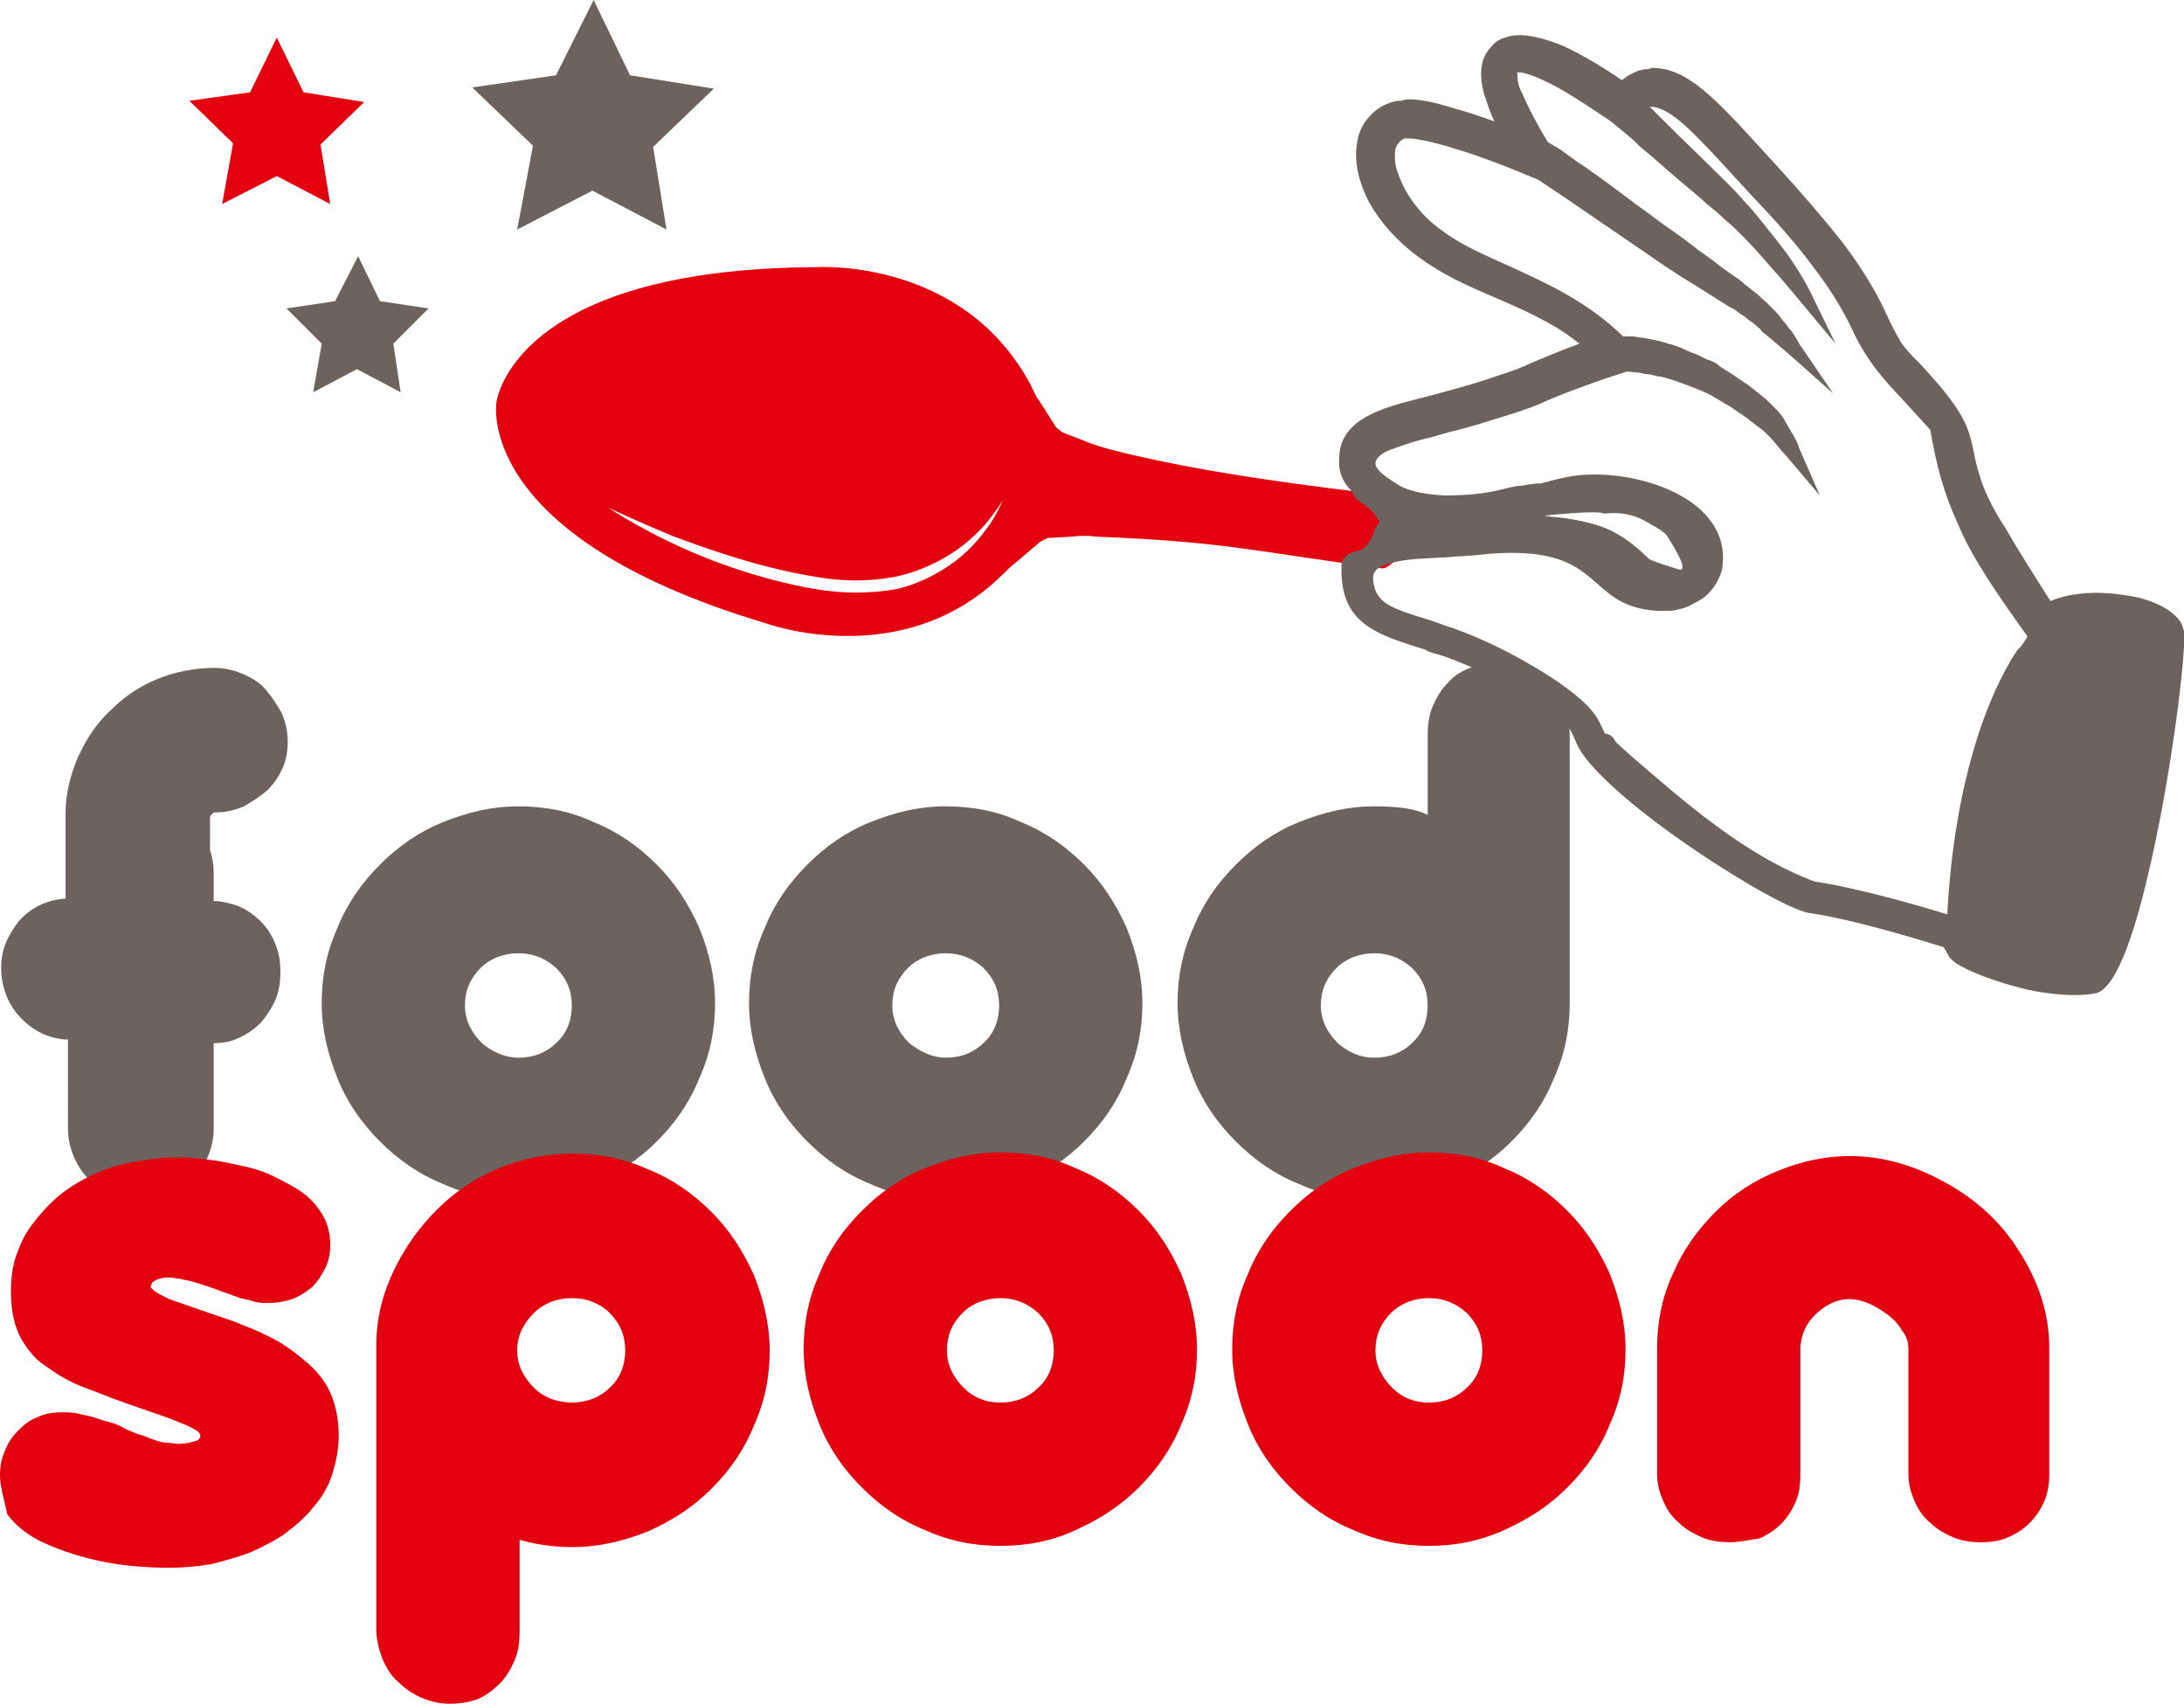
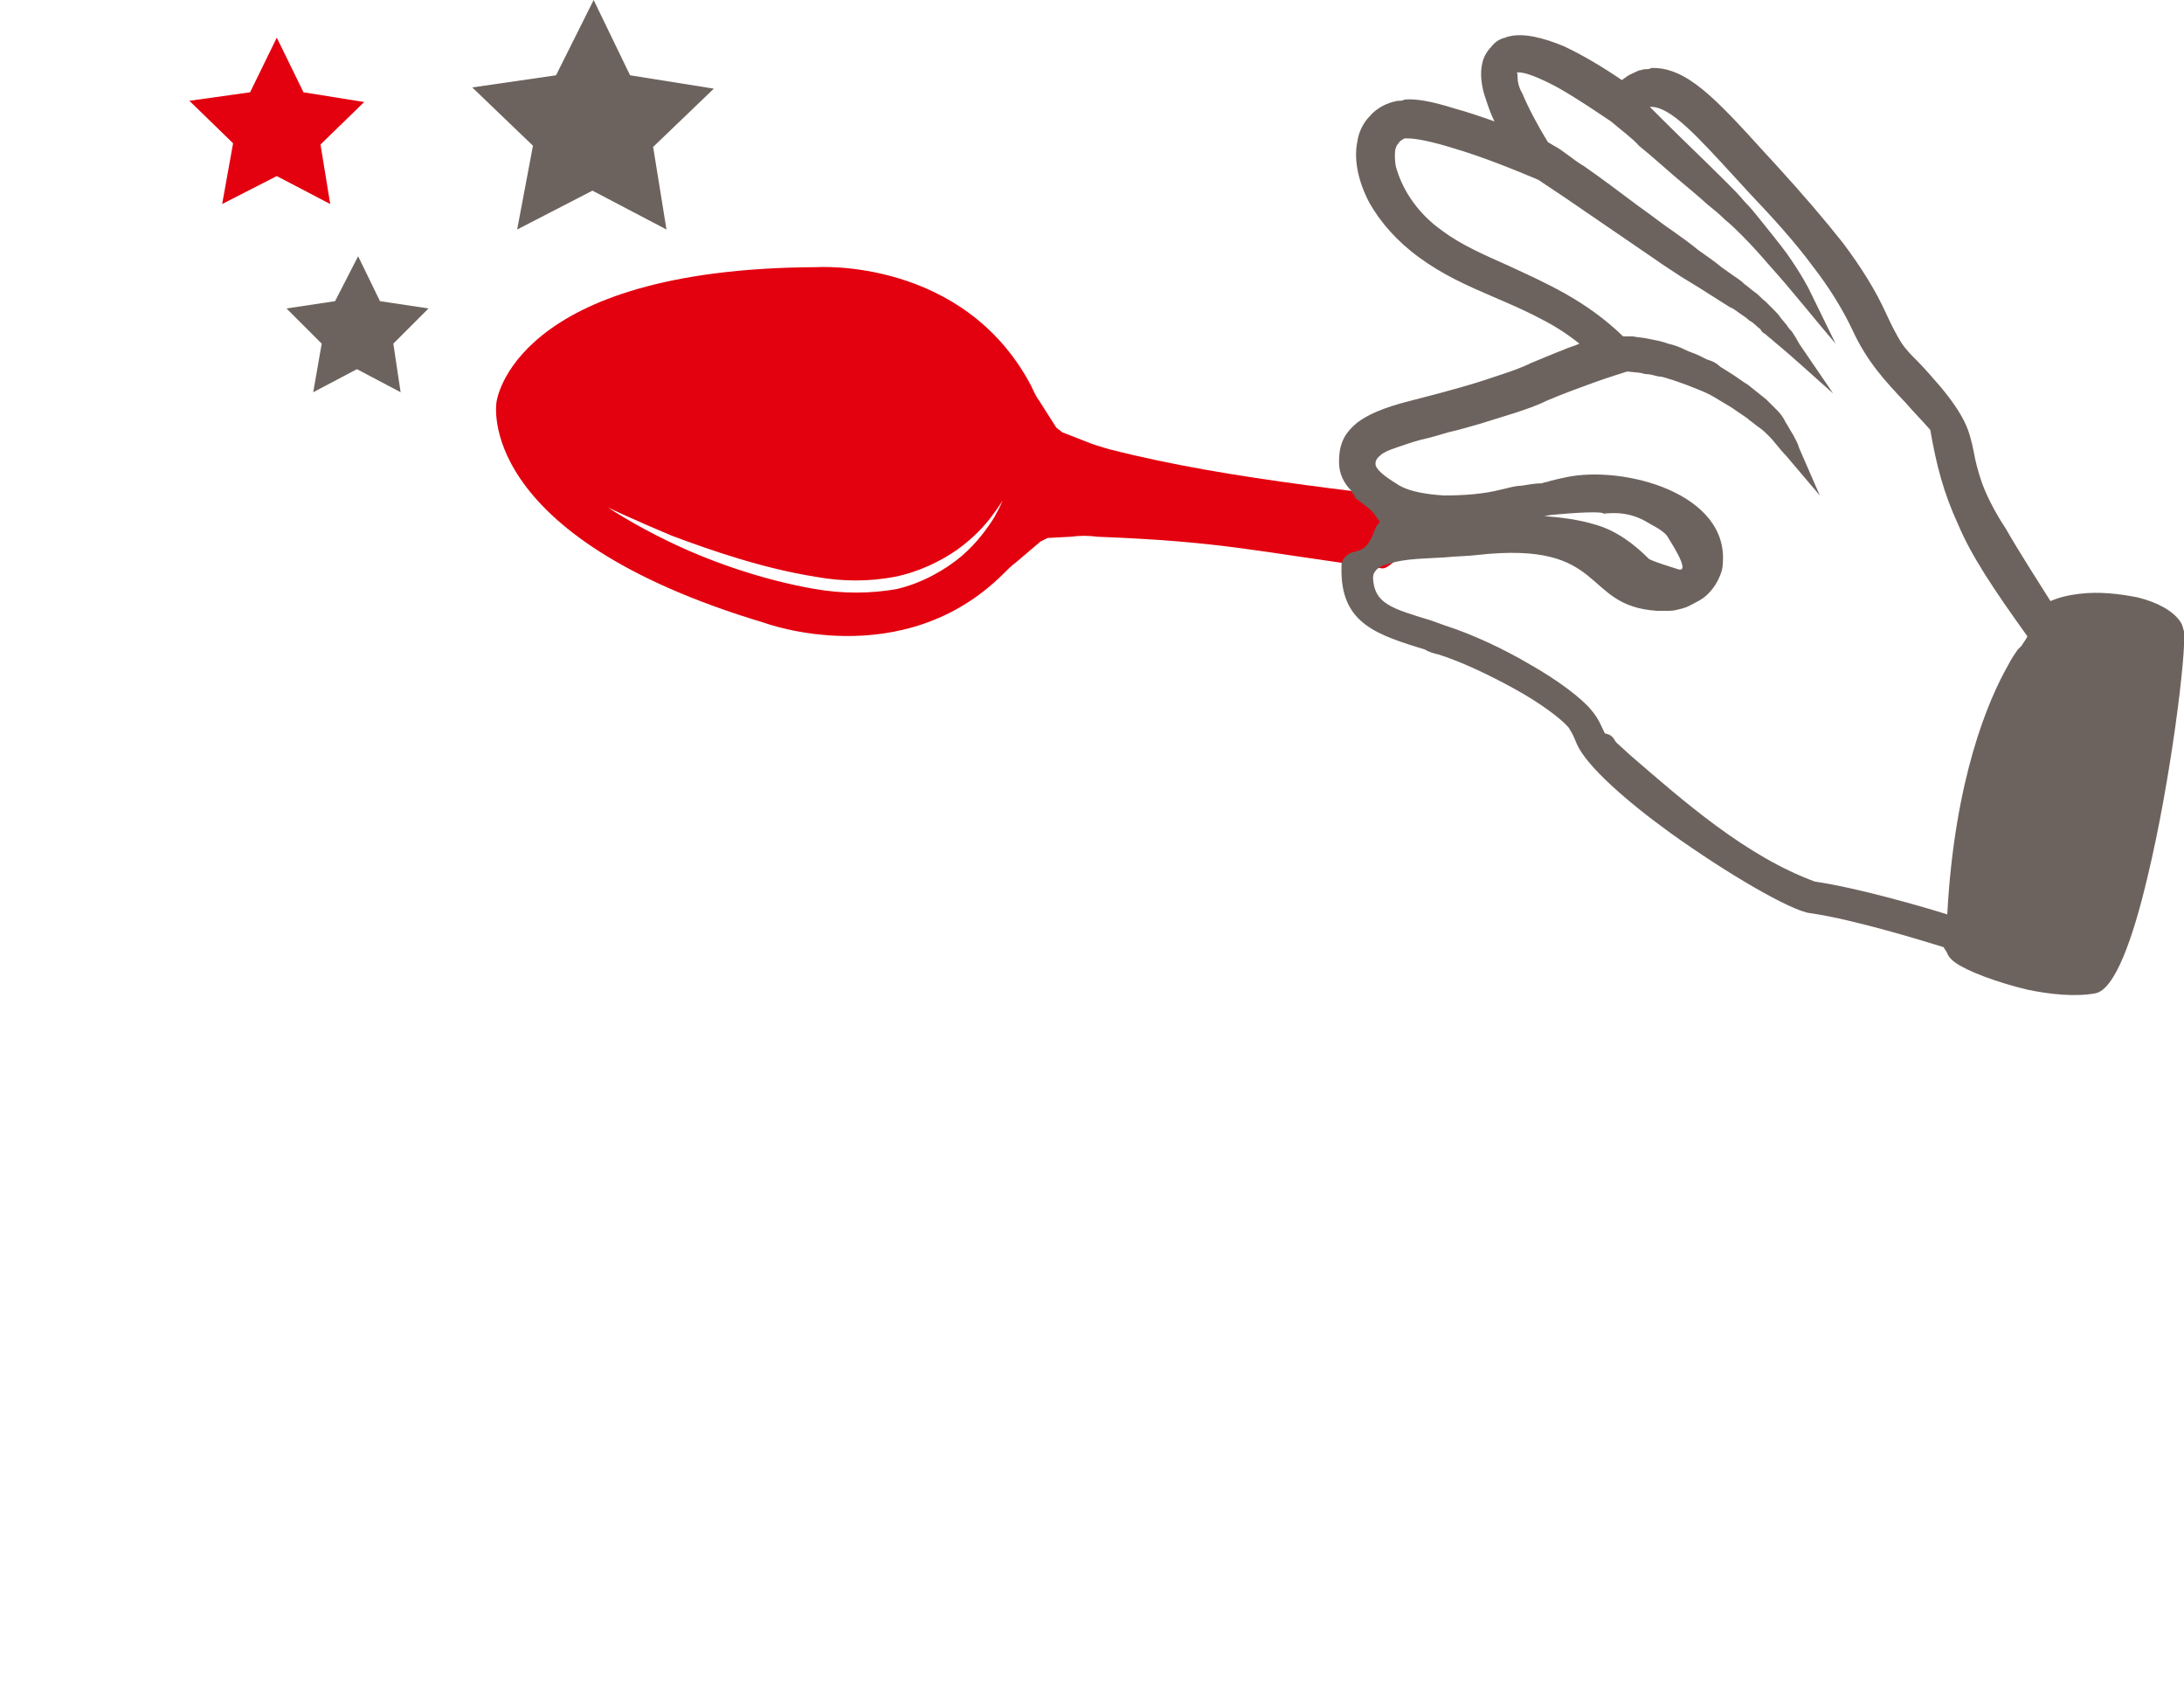
<svg xmlns="http://www.w3.org/2000/svg" id="Layer_1" x="0px" y="0px" viewBox="0 0 179.9 140.3" style="enable-background:new 0 0 179.9 140.3;" xml:space="preserve">
  <style type="text/css"> .st0{fill-rule:evenodd;clip-rule:evenodd;fill:#6D635E;} .st1{fill:#6D635E;} .st2{fill:#E3000F;} </style>
-   <path class="st0" d="M113.2,87.1c0.6,0,1.2-0.1,1.7-0.3c0.5-0.2,1-0.5,1.4-0.9c0.9-0.8,1.3-1.9,1.3-3.1c0-1.2-0.4-2.2-1.3-3.1 c-0.9-0.8-1.9-1.2-3.1-1.2c-0.6,0-1.1,0.1-1.7,0.3c-0.5,0.2-1,0.5-1.4,0.9c-0.9,0.9-1.3,1.9-1.3,3.1c0,1.2,0.5,2.2,1.4,3.1 C111,86.6,112,87.1,113.2,87.1 M113.2,98.8c-2.2,0-4.2-0.4-6.2-1.3c-2-0.8-3.7-2-5.2-3.5c-1.5-1.5-2.7-3.2-3.5-5.2 c-0.8-2-1.3-4-1.3-6.2c0-2.2,0.4-4.2,1.3-6.2c0.8-2,2-3.7,3.5-5.2c1.5-1.5,3.2-2.7,5.2-3.5c2-0.8,4-1.3,6.2-1.3c2,0,3.4,0.2,4.4,0.7 v-6.5c0-0.9,0.1-1.7,0.4-2.4c0.3-0.7,0.7-1.4,1.2-1.9c0.5-0.6,1.1-1,1.9-1.3c0.7-0.3,1.5-0.5,2.3-0.5c0.8,0,1.6,0.2,2.3,0.5 c0.7,0.3,1.4,0.7,1.9,1.3c0.6,0.6,1,1.2,1.3,2c0.3,0.8,0.4,1.5,0.4,2.4v21.9c0,2.2-0.4,4.2-1.3,6.2c-0.8,2-2,3.7-3.5,5.2 c-1.5,1.5-3.2,2.6-5.2,3.5C117.4,98.4,115.3,98.8,113.2,98.8z M77.9,87.1c0.6,0,1.2-0.1,1.7-0.3c0.5-0.2,1-0.5,1.4-0.9 c0.9-0.8,1.3-1.9,1.3-3.1c0-1.2-0.4-2.2-1.3-3.1c-0.9-0.8-1.9-1.2-3.1-1.2c-0.6,0-1.1,0.1-1.7,0.3c-0.5,0.2-1,0.5-1.4,0.9 c-0.9,0.9-1.3,1.9-1.3,3.1c0,1.2,0.5,2.2,1.4,3.1C75.8,86.6,76.8,87.1,77.9,87.1z M77.9,98.8c-2.2,0-4.2-0.4-6.2-1.3 c-2-0.8-3.7-2-5.2-3.5c-1.5-1.5-2.7-3.2-3.5-5.2c-0.8-2-1.3-4-1.3-6.2c0-2.2,0.4-4.2,1.3-6.2c0.8-2,2-3.7,3.5-5.2 c1.5-1.5,3.2-2.7,5.2-3.5c2-0.8,4-1.3,6.2-1.3c2.2,0,4.3,0.4,6.2,1.3c2,0.8,3.7,2,5.2,3.5c1.5,1.5,2.6,3.2,3.5,5.2 c0.8,2,1.3,4,1.3,6.2c0,2.2-0.4,4.2-1.3,6.2c-0.8,2-2,3.7-3.5,5.2c-1.5,1.5-3.2,2.6-5.2,3.5C82.2,98.4,80.1,98.8,77.9,98.8z M42.7,87.1c0.6,0,1.2-0.1,1.7-0.3c0.5-0.2,1-0.5,1.4-0.9c0.9-0.8,1.3-1.9,1.3-3.1c0-1.2-0.4-2.2-1.3-3.1c-0.9-0.8-1.9-1.2-3.1-1.2 c-0.6,0-1.1,0.1-1.7,0.3c-0.5,0.2-1,0.5-1.4,0.9c-0.9,0.9-1.3,1.9-1.3,3.1c0,1.2,0.5,2.2,1.4,3.1C40.5,86.6,41.6,87.1,42.7,87.1z M42.7,98.8c-2.2,0-4.2-0.4-6.2-1.3c-2-0.8-3.7-2-5.2-3.5c-1.5-1.5-2.7-3.2-3.5-5.2c-0.8-2-1.3-4-1.3-6.2c0-2.2,0.4-4.2,1.3-6.2 c0.8-2,2-3.7,3.5-5.2c1.5-1.5,3.2-2.7,5.2-3.5c2-0.8,4-1.3,6.2-1.3c2.2,0,4.3,0.4,6.2,1.3c2,0.8,3.7,2,5.2,3.5 c1.5,1.5,2.6,3.2,3.5,5.2c0.8,2,1.3,4,1.3,6.2c0,2.2-0.4,4.2-1.3,6.2c-0.8,2-2,3.7-3.5,5.2c-1.5,1.5-3.2,2.6-5.2,3.5 C47,98.4,44.9,98.8,42.7,98.8z M5.4,85.6c-1.5-0.1-2.8-0.8-3.8-1.9c-1-1.1-1.5-2.5-1.5-4c0-0.7,0.1-1.4,0.4-2.1 c0.3-0.7,0.7-1.3,1.1-1.8c1-1.1,2.3-1.7,3.8-1.8v-2.3c0-0.1,0-0.2,0-0.3v-4.4c0-1.6,0.4-3.2,1-4.6c0.7-1.5,1.5-2.8,2.7-3.9 c1.1-1.1,2.4-2,3.9-2.6c1.5-0.6,3.1-0.9,4.7-0.9c0.8,0,1.6,0.2,2.3,0.5c0.7,0.3,1.4,0.7,1.9,1.3c0.5,0.6,0.9,1.2,1.3,1.9 c0.3,0.7,0.5,1.5,0.5,2.3c0,0.8-0.1,1.5-0.4,2.2c-0.3,0.7-0.7,1.3-1.3,1.9c-0.6,0.5-1.2,0.9-1.9,1.3c-0.7,0.3-1.5,0.5-2.3,0.5h-0.1 c-0.1,0-0.2,0.1-0.3,0.2c-0.1,0.1-0.1,0.2-0.1,0.3v2.6c0.2,0.6,0.3,1.2,0.3,1.9v2.3c0.7,0,1.4,0.2,2,0.4c0.7,0.3,1.3,0.7,1.9,1.3 c0.5,0.5,0.9,1.1,1.2,1.9c0.3,0.7,0.4,1.5,0.4,2.2c0,0.8-0.1,1.6-0.4,2.3c-0.3,0.7-0.7,1.3-1.2,1.9c-0.6,0.6-1.2,1-1.9,1.3 c-0.6,0.3-1.3,0.4-2,0.4V93c0,0.8-0.2,1.6-0.5,2.3c-0.3,0.7-0.7,1.4-1.3,1.9c-0.5,0.6-1.2,1-1.9,1.3c-0.7,0.3-1.5,0.5-2.3,0.5 c-0.8,0-1.6-0.2-2.3-0.5c-0.7-0.3-1.4-0.8-1.9-1.3c-0.6-0.6-1-1.2-1.3-1.9c-0.3-0.7-0.5-1.5-0.5-2.3V85.6z" />
  <polygon class="st1" points="48.9,0 51.9,6.2 58.8,7.3 53.8,12.1 54.9,18.9 48.8,15.7 42.6,18.9 43.9,12 38.9,7.2 45.8,6.2 " />
  <polygon class="st1" points="29.5,21.1 31.3,24.8 35.3,25.4 32.4,28.3 33,32.3 29.4,30.4 25.8,32.3 26.5,28.3 23.6,25.4 27.6,24.8 " />
  <polygon class="st2" points="22.8,3.1 25,7.6 30,8.4 26.4,11.9 27.2,16.8 22.8,14.5 18.3,16.8 19.2,11.8 15.6,8.3 20.6,7.6 " />
  <path class="st2" d="M82.6,47.3c0.4-0.4,0.7-0.7,1.1-1l2-1.7c0.2-0.1,0.4-0.2,0.6-0.3l1.9-0.1c0.7-0.1,1.5-0.1,2.2,0 c10.4,0.4,12.9,1.2,23.4,2.6c1.2,0.2,2.2-4.1,11.4-1.3c-0.4-2.2,1-1,1-3.3c-0.7-0.1-1.5-0.1-2.2-0.2c-10.4-1.4-22.5-2.4-32.6-5 c-0.7-0.2-1.4-0.4-2.1-0.7l-1.8-0.7c-0.1-0.1-0.4-0.3-0.5-0.4l-1.4-2.2c-0.3-0.4-0.5-0.9-0.7-1.3C79.3,21.2,67.3,22,67.3,22 c-25.1,0.1-26.4,11.1-26.4,11.1S38.9,44.1,63,51.3C63,51.3,74.3,55.5,82.6,47.3 M67.1,48.5c-4.6-0.8-8.9-2.4-12-3.9 c-3.1-1.5-5-2.8-5-2.8s2.1,1,5.2,2.3c3.2,1.2,7.5,2.7,11.9,3.4c2.2,0.4,4.4,0.4,6.5,0c2-0.4,3.8-1.3,5.1-2.2c1.4-1,2.3-2,2.9-2.8 c0.6-0.8,0.9-1.3,0.9-1.3s-0.2,0.5-0.7,1.4c-0.5,0.8-1.4,2.1-2.7,3.2c-1.3,1.1-3.2,2.2-5.3,2.7C71.7,48.9,69.4,48.9,67.1,48.5z" />
  <path class="st1" d="M133.1,61.1l0.1,0.1l1.1,1c4.4,3.8,9.5,8.3,15.2,10.4c3.5,0.5,9,2.1,10.9,2.7c0.6-11.2,3.4-17.7,5-20.5 c0.3-0.6,0.6-1,0.8-1.3c0.2-0.2,0.3-0.3,0.3-0.3l0.4-0.6l0.1-0.2c-2.8-3.9-4.6-6.6-5.7-9.2c-1.2-2.6-1.8-4.9-2.3-7.8 c-0.7-0.8-1.4-1.5-2-2.2c-1.7-1.8-3.2-3.4-4.4-6c-0.8-1.7-1.9-3.5-3.3-5.3c-1.4-1.9-3.2-3.9-5.2-6l-1.1-1.2c-3.3-3.6-5.4-5.9-7-5.9 l-0.1,0l1.2,1.2c1.4,1.4,3.3,3.2,5.2,5.1c0.5,0.5,0.9,0.9,1.4,1.5c0.5,0.5,0.9,1,1.3,1.5c0.4,0.5,0.8,1,1.2,1.5 c0.4,0.5,0.7,0.9,1,1.3c1.2,1.7,1.8,2.9,1.8,2.9l2.2,4.5c-1.8-2.1-3.6-4.4-5.5-6.5c-0.6-0.7-1.4-1.6-2.2-2.4 c-0.4-0.4-0.9-0.9-1.4-1.3c-0.5-0.5-1-0.9-1.5-1.3c-1.2-1.1-2.5-2.1-3.6-3.1c-0.8-0.7-1.5-1.3-2-1.7c-0.4-0.5-1.6-1.4-2.3-2 c-1.2-0.8-2.8-1.9-4.4-2.8c-1.5-0.8-2.9-1.4-3.5-1.2l-0.1,0C125,5.9,125,6,125,6.3c0,0.4,0.1,0.9,0.4,1.4c0.5,1.2,1.3,2.7,2.1,4 l0.5,0.3c0.4,0.2,0.8,0.5,1.2,0.8c0.4,0.3,0.8,0.6,1.3,0.9c1.3,0.9,2.9,2.1,4.5,3.3c1,0.7,2,1.5,2.9,2.1c0.7,0.5,1.4,1,2,1.5 c0.7,0.5,1.3,0.9,1.9,1.4l0.7,0.5c0.4,0.3,0.8,0.5,1.2,0.9c0.3,0.2,0.6,0.5,0.9,0.7c0.3,0.2,0.5,0.5,0.8,0.7 c0.2,0.2,0.5,0.5,0.7,0.7c0.2,0.2,0.4,0.4,0.6,0.7l0.5,0.6c0.1,0.2,0.3,0.4,0.4,0.5l0,0c0.4,0.6,0.6,1,0.6,1l2.8,4.1 c-1.6-1.4-3.2-2.9-4.9-4.3c-0.2-0.2-0.5-0.4-0.7-0.6c-0.2-0.1-0.3-0.2-0.4-0.4c-0.3-0.2-0.5-0.5-0.9-0.7c-0.2-0.2-0.5-0.4-0.8-0.6 c-0.3-0.2-0.5-0.4-0.8-0.5l-1.9-1.2c-0.6-0.4-1.3-0.8-2.1-1.3c-0.6-0.4-1.4-0.9-2.1-1.4l-7.6-5.2l-1.2-0.8l-0.9-0.6 c-1.9-0.8-4.6-1.9-7-2.6c-1.6-0.5-3-0.8-3.7-0.8c-0.1,0-0.2,0-0.3,0c-0.2,0.1-0.4,0.2-0.5,0.4c-0.2,0.2-0.3,0.5-0.3,0.9 c0,0.4,0,0.9,0.2,1.4c0.5,1.6,1.7,3.5,3.7,4.9c1.6,1.2,3.5,2,5.5,2.9c3,1.4,6.3,2.8,9.4,5.8h0c0.3,0,0.5,0,0.8,0 c0.5,0.1,0.9,0.1,1.3,0.2c0.5,0.1,1.1,0.2,1.6,0.4c0.5,0.1,1,0.3,1.4,0.5c0.4,0.2,0.8,0.3,1.2,0.5c0.2,0.1,0.4,0.2,0.6,0.3l0.3,0.1 c0.3,0.1,0.6,0.3,0.8,0.5c0.3,0.2,0.5,0.3,0.8,0.5c0.5,0.3,1,0.7,1.5,1c0.5,0.4,1,0.8,1.5,1.2c0.3,0.3,0.6,0.6,0.9,0.9 c0.3,0.3,0.5,0.6,0.7,1l0,0c0.2,0.3,0.4,0.7,0.6,1c0.2,0.4,0.4,0.7,0.5,1.1l1.7,3.9l-2.8-3.3c-0.5-0.5-0.9-1.1-1.4-1.6l0,0 c-0.2-0.2-0.5-0.5-0.8-0.7c-0.3-0.2-0.5-0.4-0.8-0.6l-0.1-0.1c-0.4-0.3-0.9-0.6-1.3-0.9c-0.5-0.3-1-0.6-1.5-0.9 c-0.5-0.3-1-0.5-1.5-0.7c-0.5-0.2-1-0.4-1.6-0.6l-0.3-0.1c-0.4-0.1-0.8-0.3-1.2-0.3l0,0c-0.4-0.1-0.7-0.2-1.1-0.2l-0.4-0.1l-1-0.1 l-0.1,0c-0.6,0.2-1.6,0.5-2.7,0.9c-1.1,0.4-2.5,0.9-3.9,1.5c-0.8,0.4-1.7,0.7-2.6,1c-1,0.3-1.9,0.6-2.9,0.9 c-0.7,0.2-1.7,0.5-2.6,0.7c-0.7,0.2-1.3,0.4-2.2,0.6c-0.8,0.2-1.6,0.5-2.2,0.7c-0.6,0.2-1,0.4-1.2,0.6c-0.4,0.3-0.5,0.7-0.3,1 c0.3,0.5,1.1,1,1.9,1.5c0.9,0.5,2.2,0.7,3.6,0.8c1.6,0,3.3-0.1,4.8-0.5c0.5-0.1,1.1-0.3,1.6-0.3c0.6-0.1,1.2-0.2,1.7-0.2 c0.2-0.1,0.5-0.1,0.7-0.2c0.4-0.1,0.8-0.2,1.3-0.3c4.7-1,13.5,1.3,12.9,7.2c0,0.4-0.2,0.9-0.4,1.3c-0.2,0.4-0.5,0.8-0.8,1.1l0,0 c-0.3,0.3-0.6,0.5-1,0.7c-0.4,0.2-0.7,0.4-1.1,0.5c-0.4,0.1-0.7,0.2-1.1,0.2c-0.4,0-0.7,0-1,0c-6.3-0.4-4-5.8-14.8-4.6 c-0.8,0.1-1.7,0.1-2.7,0.2c-1.6,0.1-3.3,0.1-4.5,0.5c-0.5,0.1-0.9,0.3-1.1,0.5c-0.2,0.2-0.3,0.4-0.3,0.7c0.1,2.1,1.5,2.5,4.8,3.5 l1.1,0.4c2.2,0.7,4.8,1.9,7,3.2c2.3,1.3,4.3,2.8,5.1,3.8c0.6,0.7,0.8,1.3,1.1,1.9C132.8,60.5,132.9,60.8,133.1,61.1 M127.8,42.4 l-0.6,0.1c1.4,0.1,2.9,0.3,4.2,0.7c1.8,0.5,3.3,1.7,4.4,2.8c0.2,0.2,2.2,0.8,2.5,0.9c1,0.2-0.9-2.6-1-2.8c-0.4-0.5-1.5-1-1.8-1.2 c-1.6-0.9-3.2-0.6-3.4-0.6C132,42.1,129.9,42.2,127.8,42.4z M113.6,43l0.1-0.1l-0.1,0l-0.2-0.3c-0.1-0.1-0.2-0.3-0.3-0.4 c-0.1-0.1-0.2-0.2-0.3-0.3l-1.3-1l0.2,0c-0.2-0.1-0.3-0.3-0.4-0.5c-0.6-0.6-1-1.4-1-2.3c0-0.4,0-1.1,0.3-1.8c0.2-0.5,0.6-1,1.2-1.5 c0.4-0.3,0.9-0.6,1.6-0.9c0.7-0.3,1.6-0.6,2.8-0.9c0.8-0.2,1.5-0.4,2.3-0.6c0.7-0.2,1.5-0.4,2.5-0.7c0.7-0.2,1.6-0.5,2.5-0.8 c0.9-0.3,1.8-0.6,2.6-1c1-0.4,1.9-0.8,2.7-1.1c0.4-0.2,0.9-0.3,1.3-0.5c-1-0.8-2.1-1.5-3.1-2c-1.3-0.7-2.7-1.3-4.1-1.9l0,0 c-2.1-0.9-4.1-1.8-6-3.2c-1.8-1.3-3.2-2.9-4.1-4.5c-0.9-1.7-1.3-3.5-1-5c0.1-0.8,0.5-1.6,1-2.1c0.5-0.6,1.2-1,1.9-1.2 c0.1,0,0.3-0.1,0.5-0.1c0.2,0,0.3,0,0.5-0.1c1-0.1,2.4,0.2,4,0.7c1.1,0.3,2.3,0.7,3.4,1.1c-0.3-0.6-0.5-1.2-0.7-1.8 c-0.4-1.1-0.5-2.2-0.3-3c0.1-0.5,0.4-1,0.7-1.3c0.3-0.4,0.7-0.7,1.2-0.8c0,0,0.2-0.1,0.3-0.1c1.2-0.3,2.8,0.1,4.5,0.8 c1.5,0.7,3.2,1.7,4.8,2.8c0.1-0.1,0.3-0.2,0.4-0.3c0.3-0.2,0.6-0.3,1-0.5c0.2,0,0.3-0.1,0.5-0.1c0.2,0,0.4,0,0.5-0.1 c2.9-0.1,5.3,2.5,9.3,6.9l1.1,1.2c2.1,2.3,3.9,4.4,5.4,6.3c1.5,2,2.7,3.9,3.6,5.9c0.5,1.1,0.9,1.8,1.2,2.3c0.4,0.6,0.8,1,1.4,1.6 l0,0c0.5,0.5,1.1,1.2,1.8,2c1,1.2,1.6,2.1,2,2.9c0.4,0.8,0.6,1.6,0.8,2.6l0,0c0.1,0.6,0.3,1.4,0.6,2.3c0.3,0.9,1,2.4,2,3.9 c1.2,2.1,2.7,4.4,3.7,6c0.7-0.3,1.5-0.5,2.4-0.6c1.6-0.2,3.3,0,4.8,0.3c1.6,0.4,2.9,1.1,3.5,2c0.2,0.3,0.2,0.5,0.3,0.8 c0.2,1.8-1.1,12.3-3,20.2c-1.2,5.1-2.7,9.3-4.3,9.6c-1.6,0.3-3.7,0.1-5.6-0.3c-2.5-0.6-4.9-1.5-5.9-2.2c-0.3-0.2-0.6-0.5-0.7-0.8 c-0.1-0.2-0.2-0.3-0.3-0.5c-1.3-0.4-7.4-2.3-11-2.8c-1.6-0.2-6.9-3.3-11.5-6.6c-3.6-2.6-6.9-5.5-7.7-7.3c-0.1-0.2-0.2-0.5-0.3-0.7 c-0.1-0.2-0.2-0.4-0.4-0.7c-0.6-0.7-2.3-2-4.5-3.2c-2-1.1-4.3-2.2-6.2-2.8c-0.4-0.1-0.8-0.2-1.1-0.4c-3.9-1.2-6.8-2.1-6.9-6.3 c0-0.2,0-0.4,0-0.5c0-0.2,0-0.4,0.1-0.5l0-0.1l0.1-0.1c0.3-0.4,0.6-0.5,1-0.6c0.4-0.1,0.9-0.2,1.4-1.4c0.1-0.3,0.2-0.5,0.3-0.7 C113.5,43.2,113.6,43.1,113.6,43z" />
-   <path class="st2" d="M142.5,127c-0.8,0-1.6-0.1-2.3-0.4c-0.7-0.3-1.4-0.7-1.9-1.2c-0.6-0.5-1-1.1-1.3-1.8c-0.3-0.7-0.5-1.4-0.5-2.2 v-10.4c0-2.1,0.4-4.2,1.3-6.1c0.8-1.9,2-3.6,3.5-5.1c1.5-1.5,3.2-2.6,5.2-3.4c4.7-1.9,9.2-1.5,13.6,0.9c2.6,1.4,4.7,3.3,6.2,5.7 c1.6,2.5,2.5,5.1,2.5,8v10.4c0,0.8-0.1,1.5-0.4,2.2c-0.3,0.7-0.7,1.3-1.2,1.8c-0.5,0.5-1.1,0.9-1.8,1.2c-0.7,0.3-1.4,0.4-2.2,0.4 c-0.8,0-1.6-0.1-2.3-0.4c-0.7-0.3-1.4-0.7-1.9-1.2c-0.6-0.5-1-1.1-1.3-1.8c-0.3-0.7-0.5-1.4-0.5-2.2v-10.2c0-0.6-0.1-1.1-0.5-1.6 c-0.3-0.5-0.7-1-1.3-1.4c-1.9-1.4-3.8-1.8-5.7-0.1c-0.9,0.8-1.3,1.7-1.4,2.8v10.6c0,0.8-0.1,1.5-0.4,2.2c-0.3,0.7-0.7,1.3-1.2,1.8 c-0.5,0.5-1.1,0.9-1.8,1.2C144.1,126.8,143.3,127,142.5,127 M117.7,115.5c0.6,0,1.2-0.1,1.7-0.3c0.5-0.2,1-0.5,1.4-0.9 c0.9-0.8,1.3-1.9,1.3-3.1c0-1.2-0.4-2.2-1.3-3.1c-0.9-0.8-1.9-1.2-3.1-1.2c-0.6,0-1.1,0.1-1.7,0.3c-0.5,0.2-1,0.5-1.4,0.9 c-0.9,0.9-1.3,1.9-1.3,3.1c0,1.2,0.5,2.2,1.4,3.1C115.5,115.1,116.5,115.5,117.7,115.5z M117.7,127.3c-2.2,0-4.2-0.4-6.2-1.3 c-2-0.8-3.7-2-5.2-3.5c-1.5-1.5-2.7-3.2-3.5-5.2c-0.8-2-1.3-4-1.3-6.2c0-2.2,0.4-4.2,1.3-6.2c0.8-2,2-3.7,3.5-5.2 c1.5-1.5,3.2-2.7,5.2-3.5c2-0.8,4-1.3,6.2-1.3c2.2,0,4.3,0.4,6.2,1.3c2,0.8,3.7,2,5.2,3.5c1.5,1.5,2.6,3.2,3.5,5.2 c0.8,2,1.3,4.1,1.3,6.2c0,2.2-0.4,4.2-1.3,6.2c-0.8,2-2,3.7-3.5,5.2c-1.5,1.5-3.2,2.6-5.2,3.5C121.9,126.9,119.9,127.3,117.7,127.3z M82.4,115.5c0.6,0,1.2-0.1,1.7-0.3c0.5-0.2,1-0.5,1.4-0.9c0.9-0.8,1.3-1.9,1.3-3.1c0-1.2-0.4-2.2-1.3-3.1c-0.9-0.8-1.9-1.2-3.1-1.2 c-0.6,0-1.1,0.1-1.7,0.3c-0.5,0.2-1,0.5-1.4,0.9c-0.9,0.9-1.3,1.9-1.3,3.1c0,1.2,0.5,2.2,1.4,3.1C80.2,115.1,81.2,115.5,82.4,115.5z M82.4,127.3c-2.2,0-4.2-0.4-6.2-1.3c-2-0.8-3.7-2-5.2-3.5c-1.5-1.5-2.7-3.2-3.5-5.2c-0.8-2-1.3-4-1.3-6.2c0-2.2,0.4-4.2,1.3-6.2 c0.8-2,2-3.7,3.5-5.2c1.5-1.5,3.2-2.7,5.2-3.5c2-0.8,4-1.3,6.2-1.3c2.2,0,4.3,0.4,6.2,1.3c2,0.8,3.7,2,5.2,3.5 c1.5,1.5,2.6,3.2,3.5,5.2c0.8,2,1.3,4.1,1.3,6.2c0,2.2-0.4,4.2-1.3,6.2c-0.8,2-2,3.7-3.5,5.2c-1.5,1.5-3.2,2.6-5.2,3.5 C86.7,126.9,84.6,127.3,82.4,127.3z M47.1,115.5c0.6,0,1.1-0.1,1.7-0.3c0.5-0.2,1-0.5,1.4-0.9c0.9-0.8,1.3-1.9,1.3-3.1 c0-1.2-0.4-2.2-1.3-3.1c-0.4-0.4-0.9-0.7-1.4-0.9c-0.5-0.2-1.1-0.3-1.7-0.3c-0.6,0-1.1,0.1-1.7,0.3c-0.5,0.2-1,0.5-1.4,0.9 c-0.9,0.9-1.4,1.9-1.4,3.1c0,1.2,0.5,2.2,1.4,3.1c0.4,0.4,0.9,0.7,1.4,0.9C46,115.4,46.6,115.5,47.1,115.5z M0,121.5 c0-0.7,0.1-1.4,0.4-2c0.2-0.6,0.6-1.2,1.1-1.7c0.5-0.5,1-0.9,1.6-1.1c0.6-0.3,1.3-0.4,2-0.4c0.4,0,0.9,0,1.3,0.1 c0.4,0.1,0.9,0.2,1.3,0.3c0.3,0.1,0.8,0.3,1.3,0.4c0.4,0.1,0.9,0.3,1.4,0.6c0.5,0.2,0.9,0.4,1.3,0.5c0.4,0.1,0.7,0.3,1.1,0.4l0,0 c0.3,0.1,0.6,0.2,0.9,0.2c0.3,0,0.7,0.1,1,0.1c0.7,0,1.3-0.2,1.6-0.3c0.1-0.1,0.2-0.2,0.2-0.3c0-0.1,0-0.2-0.1-0.3 c0-0.1-0.1-0.1-0.2-0.2l0,0c-0.2-0.1-0.5-0.3-1-0.5c-0.5-0.2-1.2-0.5-2.1-0.8l-2.3-0.8l-1.4-0.5c-1-0.4-1.8-0.7-2.6-1 c-0.8-0.3-1.5-0.7-2-1c-0.6-0.4-1.2-0.8-1.7-1.2c-0.5-0.5-0.9-1-1.2-1.5c-0.7-1.1-1-2.5-1-4.2c0-0.9,0.1-1.9,0.4-2.8 c0.3-0.9,0.7-1.8,1.3-2.6c0.6-0.8,1.3-1.6,2.1-2.3c0.8-0.7,1.8-1.3,2.8-1.8c1.1-0.5,2.2-0.9,3.4-1.1c1.2-0.2,2.5-0.4,3.8-0.4 c0.8,0,1.6,0.1,2.5,0.2c0.9,0.1,1.8,0.3,2.7,0.5c1,0.2,1.9,0.5,2.7,0.9c0.8,0.4,1.6,0.8,2.3,1.3c0.8,0.6,1.3,1.2,1.7,1.9 c0.4,0.7,0.6,1.5,0.6,2.4c0,0.7-0.1,1.3-0.4,1.9c-0.3,0.6-0.6,1.1-1.1,1.6c-0.5,0.4-1.1,0.8-1.7,1c-0.6,0.2-1.3,0.3-2,0.3 c-0.3,0-0.6,0-1-0.1c-0.3-0.1-0.7-0.2-1.2-0.3c-0.5-0.2-1.7-0.6-2.2-0.8c-0.3-0.1-0.6-0.2-0.9-0.3c-0.3-0.1-0.6-0.2-1-0.3 c-0.3-0.1-0.6-0.1-0.9-0.2c-0.3,0-0.6-0.1-0.8-0.1c-0.3,0-0.6,0-0.8,0.1c-0.2,0-0.3,0.1-0.5,0.2c-0.1,0.1-0.2,0.1-0.2,0.2 c0,0.1-0.1,0.2-0.1,0.3c0,0,0.1,0.1,0.2,0.2c0.3,0.3,0.8,0.5,1.4,0.8c1.7,0.6,3.5,1.2,5.5,1.9l0.2,0.1c1.1,0.4,2.2,0.9,3.1,1.4 c0.9,0.5,1.8,1.2,2.6,1.9c0.8,0.7,1.5,1.6,1.9,2.6c0.4,1,0.6,2.1,0.6,3.3c0,1.1-0.2,2.1-0.5,3.1c-0.3,1-0.8,1.9-1.5,2.7 c-0.6,0.8-1.4,1.5-2.3,2.2c-0.8,0.6-1.8,1.1-2.9,1.6c-1,0.4-2.1,0.7-3.3,1c-1.1,0.2-2.3,0.3-3.5,0.3c-2.1,0-4.1-0.2-5.9-0.6 c-1.8-0.4-3.5-1-4.9-1.7l0,0c-1.1-0.6-1.9-1.3-2.5-2.1C0.3,123.3,0,122.4,0,121.5z M37,140.3c-0.8,0-1.6-0.2-2.3-0.5 c-0.7-0.3-1.4-0.8-1.9-1.3c-0.6-0.5-1-1.2-1.3-1.9c-0.3-0.8-0.5-1.6-0.5-2.4v-23.5c0-2.1,0.5-4.1,1.4-6c0.9-1.9,2.1-3.6,3.6-5.1 c1.5-1.5,3.2-2.6,5.1-3.4c1.9-0.8,4-1.2,6.1-1.2c2.2,0,4.2,0.4,6.2,1.3c2,0.8,3.7,2,5.2,3.5c1.5,1.5,2.6,3.2,3.5,5.2 c0.8,2,1.3,4.1,1.3,6.2c0,2.2-0.4,4.2-1.3,6.2c-0.8,2-2,3.7-3.5,5.2c-1.5,1.5-3.2,2.6-5.2,3.5c-2,0.8-4.1,1.3-6.2,1.3 c-1.6,0-3-0.2-4.4-0.6v7.5c0,0.9-0.1,1.7-0.4,2.4c-0.3,0.7-0.7,1.4-1.2,1.9c-0.5,0.5-1.1,1-1.8,1.3C38.6,140.2,37.8,140.3,37,140.3z " />
</svg>